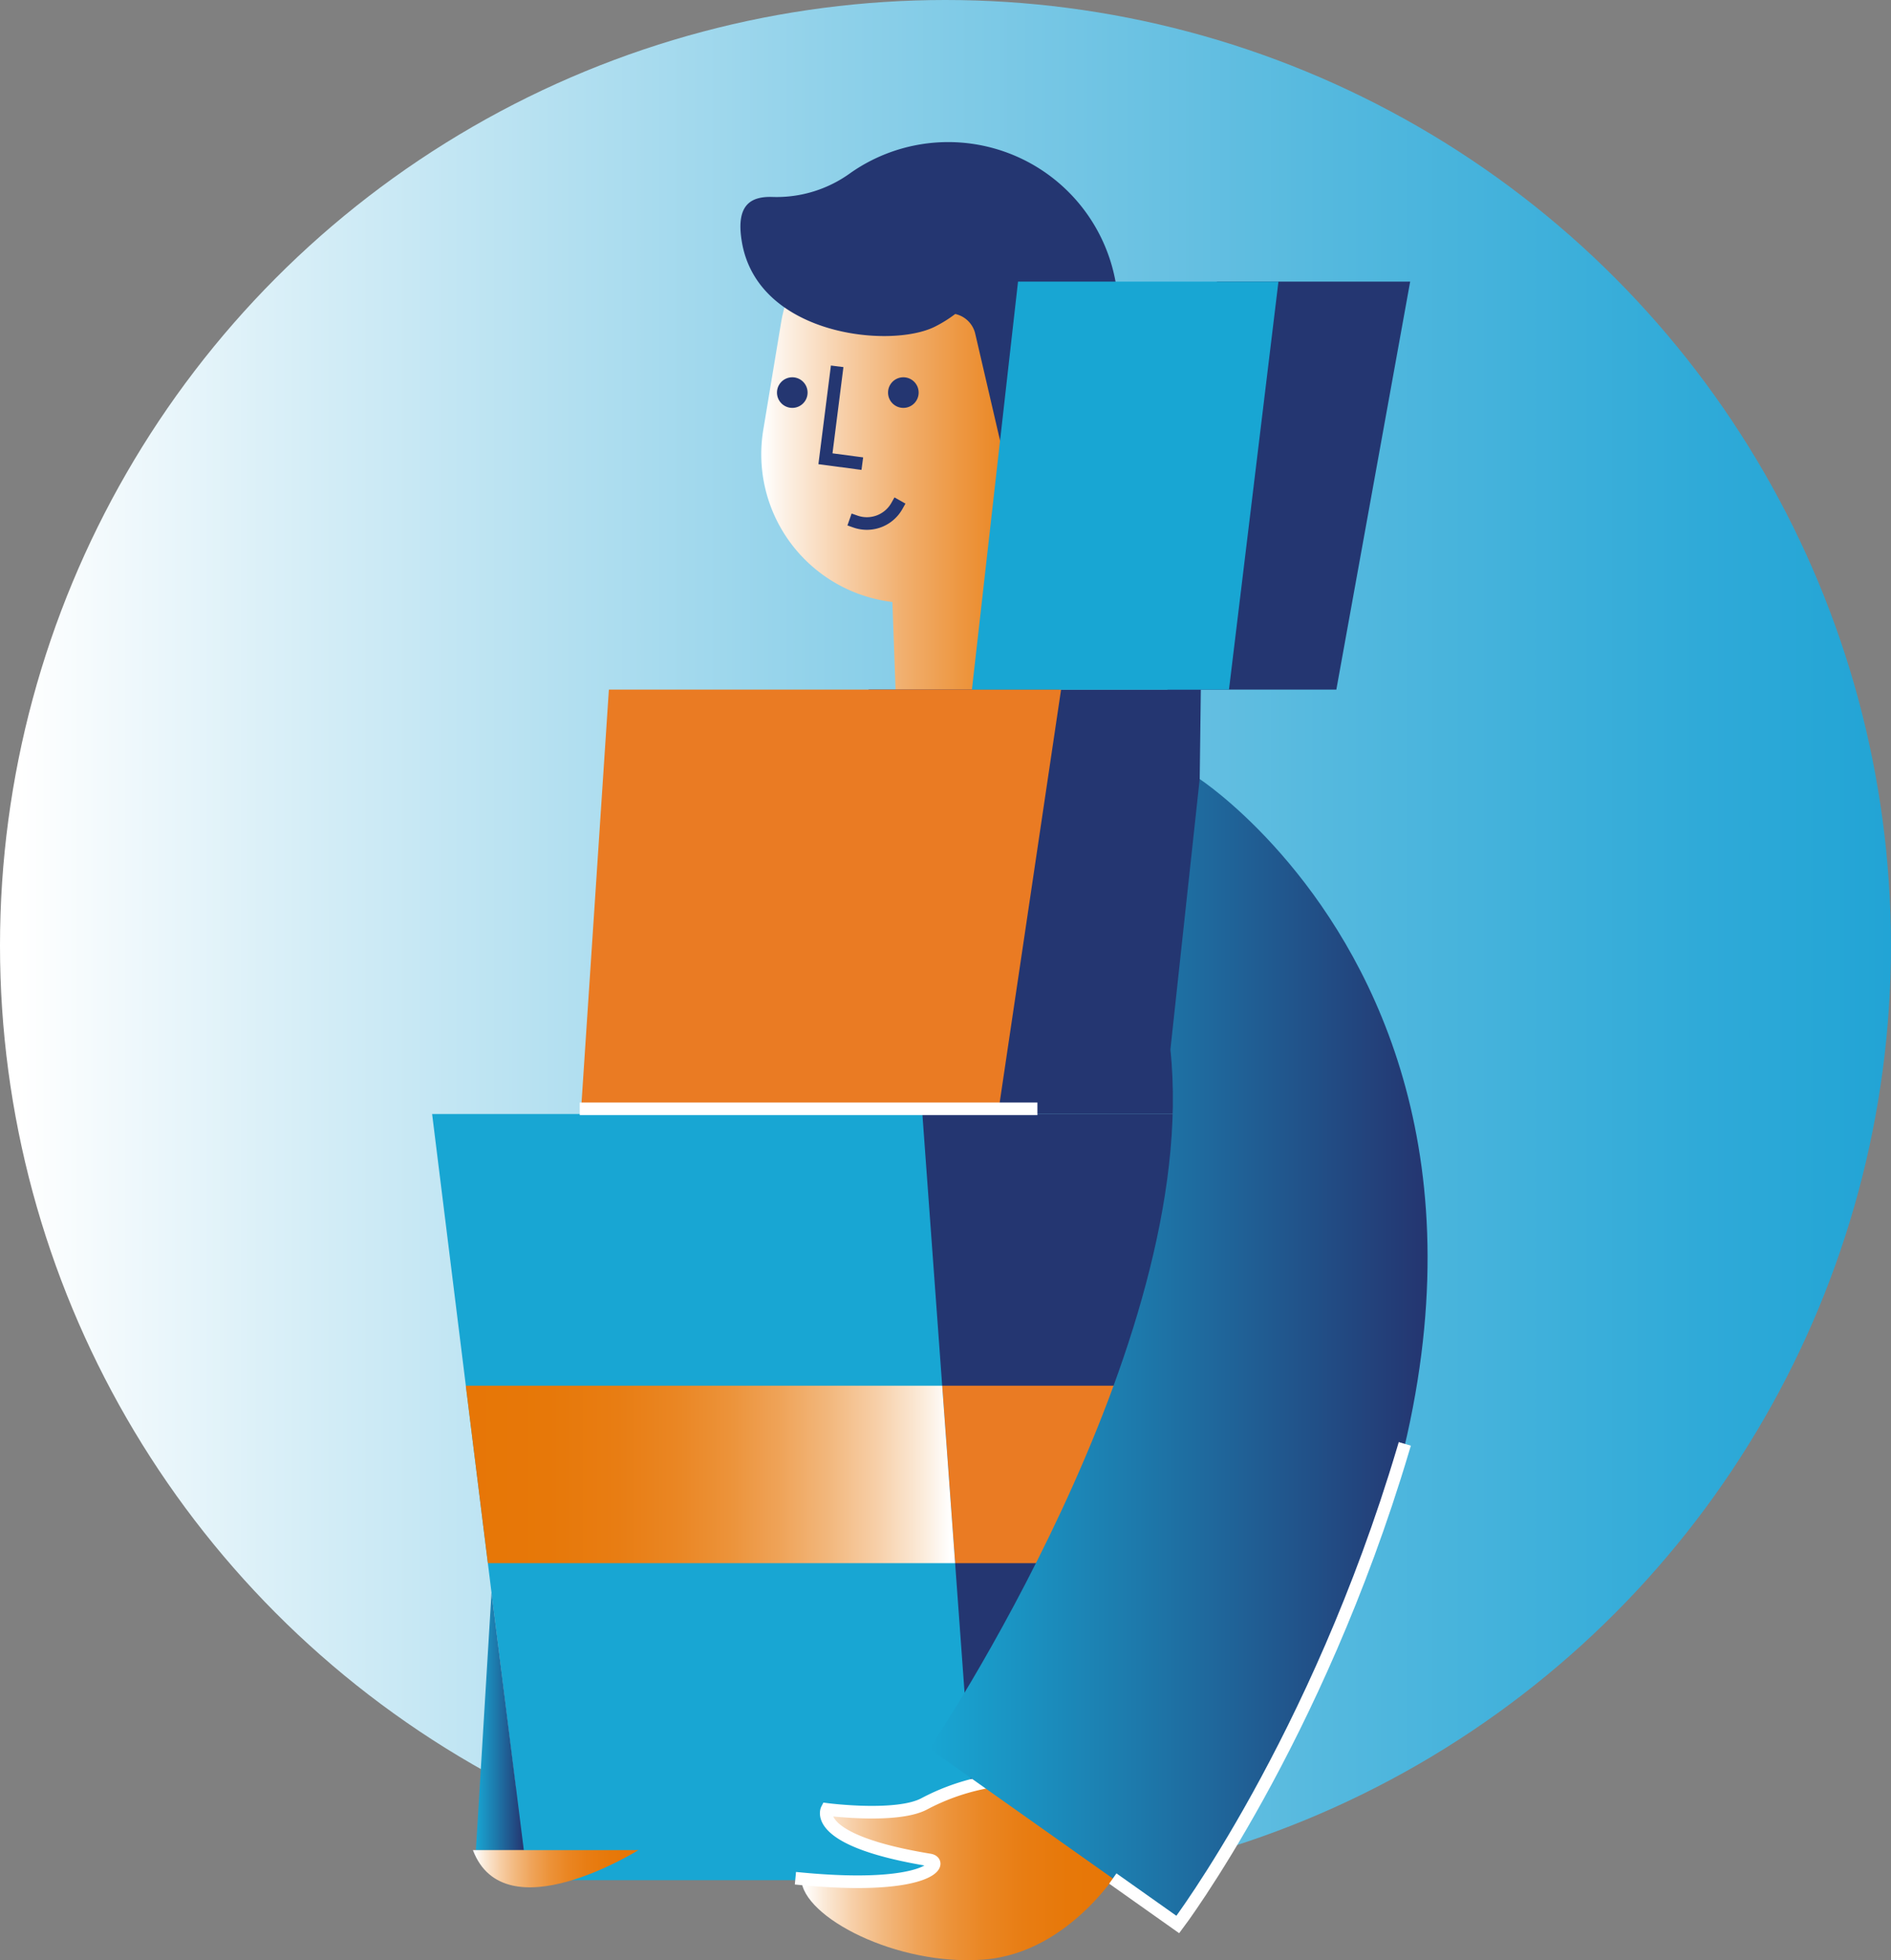
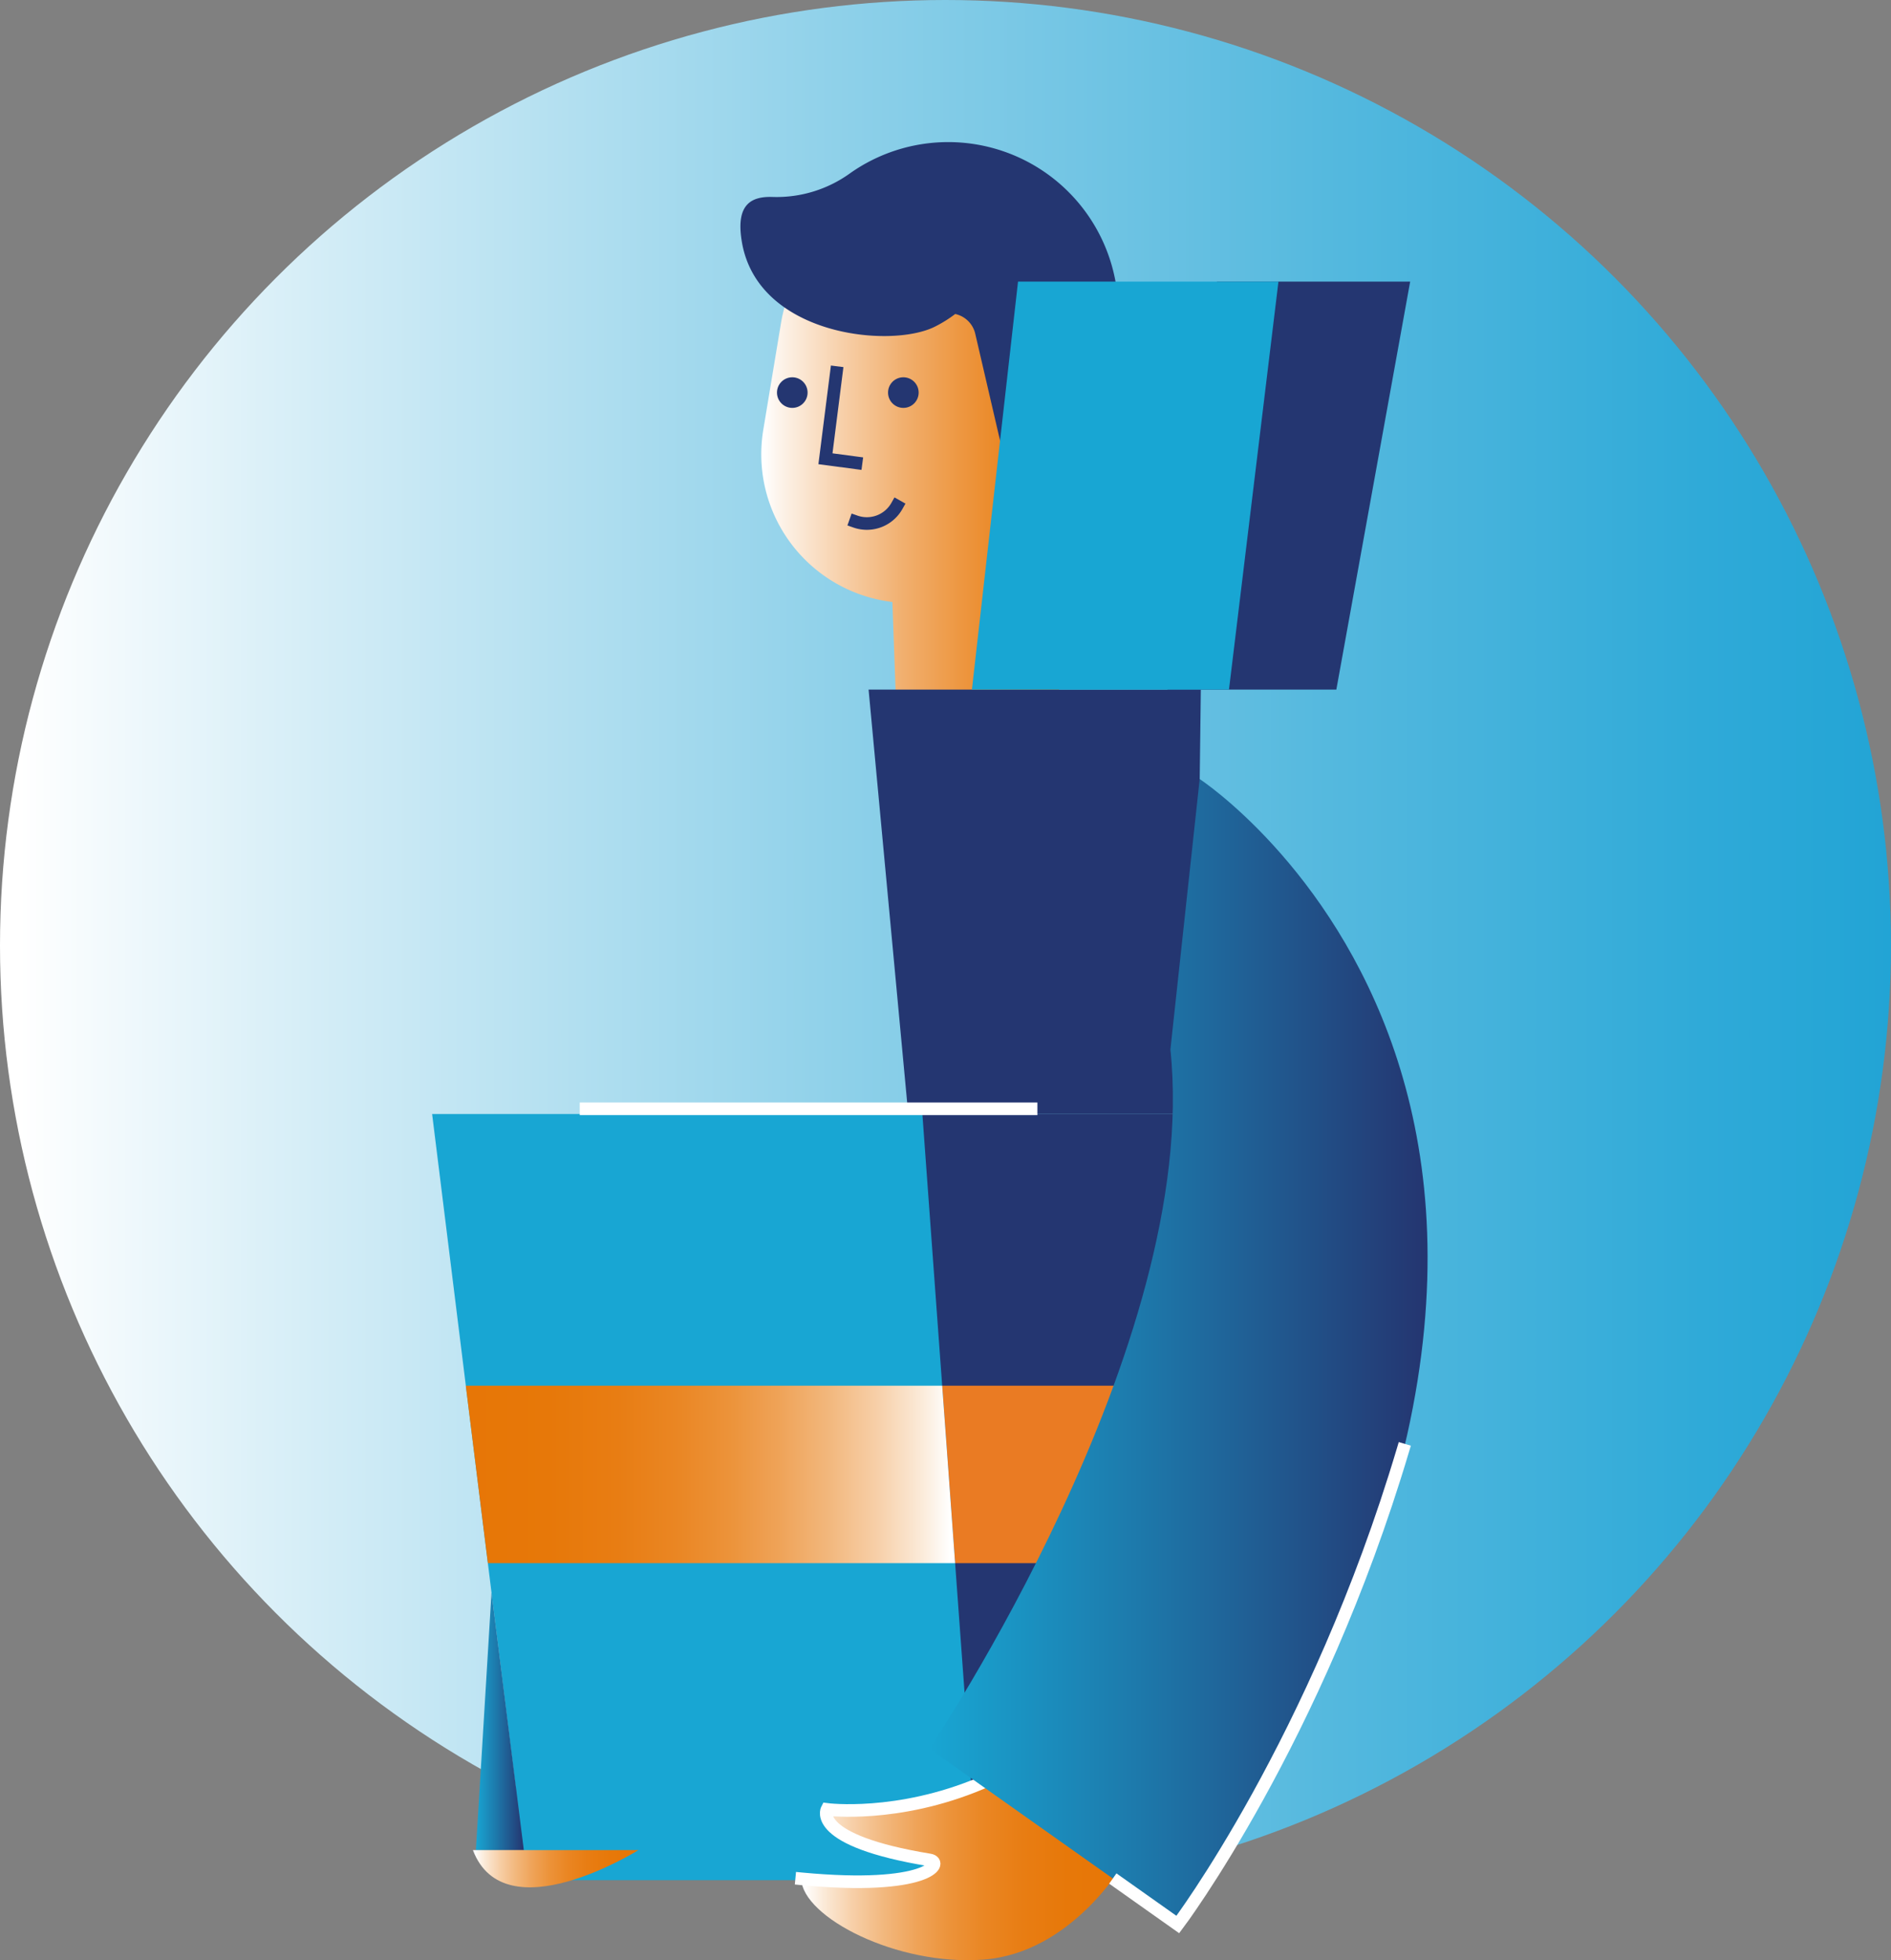
<svg xmlns="http://www.w3.org/2000/svg" xmlns:xlink="http://www.w3.org/1999/xlink" viewBox="0 0 413.89 429">
  <rect x="0" y="0" width="413.89" height="429" fill="#808080" stroke="none" />
  <defs>
    <style>.cls-1{fill:url(#Gradient_bez_nazwy_213);}.cls-2{fill:url(#Gradient_bez_nazwy_216);}.cls-3{fill:#3361c2;}.cls-12,.cls-4,.cls-5{fill:none;stroke-miterlimit:10;stroke-width:2.76px;}.cls-12,.cls-4{stroke:#fff;}.cls-4,.cls-5{stroke-linecap:square;}.cls-5{stroke:#243671;}.cls-14,.cls-6{fill:#243671;}.cls-7{fill:#ea7b23;}.cls-8{fill:#18a6d3;}.cls-9{fill:url(#AMD_pomaranczowy_gradient);}.cls-10{fill:url(#Gradient_bez_nazwy_210);}.cls-11{fill:url(#AMD_gradient);}.cls-13{fill:url(#AMD_gradient-2);}.cls-14{fill-rule:evenodd;}.cls-15{fill:url(#Gradient_bez_nazwy_210-2);}</style>
    <linearGradient id="Gradient_bez_nazwy_213" y1="206.94" x2="413.89" y2="206.94" gradientUnits="userSpaceOnUse">
      <stop offset="0.01" stop-color="#fff" />
      <stop offset="0.14" stop-color="#dbf0f8" />
      <stop offset="0.45" stop-color="#8dd0e9" />
      <stop offset="0.71" stop-color="#53b8de" />
      <stop offset="0.9" stop-color="#2faad8" />
      <stop offset="1" stop-color="#22a4d5" />
    </linearGradient>
    <linearGradient id="Gradient_bez_nazwy_216" x1="166.61" y1="107.3" x2="235.87" y2="107.3" gradientUnits="userSpaceOnUse">
      <stop offset="0.01" stop-color="#fff" />
      <stop offset="0.05" stop-color="#fdf5ed" />
      <stop offset="0.26" stop-color="#f7cfa8" />
      <stop offset="0.45" stop-color="#f1af6e" />
      <stop offset="0.63" stop-color="#ed9741" />
      <stop offset="0.78" stop-color="#ea8521" />
      <stop offset="0.91" stop-color="#e87a0d" />
      <stop offset="1" stop-color="#e77606" />
    </linearGradient>
    <linearGradient id="AMD_pomaranczowy_gradient" x1="101.95" y1="322.69" x2="209.05" y2="322.69" gradientUnits="userSpaceOnUse">
      <stop offset="0" stop-color="#e77606" />
      <stop offset="0.17" stop-color="#e77809" />
      <stop offset="0.31" stop-color="#e87d13" />
      <stop offset="0.43" stop-color="#ea8623" />
      <stop offset="0.54" stop-color="#ec933a" />
      <stop offset="0.64" stop-color="#efa358" />
      <stop offset="0.74" stop-color="#f2b77c" />
      <stop offset="0.84" stop-color="#f7cfa8" />
      <stop offset="0.93" stop-color="#fbead8" />
      <stop offset="0.99" stop-color="#fff" />
    </linearGradient>
    <linearGradient id="Gradient_bez_nazwy_210" x1="175.37" y1="409.44" x2="245.73" y2="409.44" gradientUnits="userSpaceOnUse">
      <stop offset="0.01" stop-color="#fff" />
      <stop offset="0.07" stop-color="#fbead8" />
      <stop offset="0.16" stop-color="#f7cfa8" />
      <stop offset="0.26" stop-color="#f2b77c" />
      <stop offset="0.36" stop-color="#efa358" />
      <stop offset="0.46" stop-color="#ec933a" />
      <stop offset="0.57" stop-color="#ea8623" />
      <stop offset="0.69" stop-color="#e87d13" />
      <stop offset="0.83" stop-color="#e77809" />
      <stop offset="1" stop-color="#e77606" />
    </linearGradient>
    <linearGradient id="AMD_gradient" x1="203.42" y1="295.84" x2="312.46" y2="295.84" gradientUnits="userSpaceOnUse">
      <stop offset="0" stop-color="#18a6d3" />
      <stop offset="0.42" stop-color="#1d79ab" />
      <stop offset="0.99" stop-color="#243671" />
    </linearGradient>
    <linearGradient id="AMD_gradient-2" x1="104.15" y1="376.73" x2="114.65" y2="376.73" xlink:href="#AMD_gradient" />
    <linearGradient id="Gradient_bez_nazwy_210-2" x1="103.51" y1="408.98" x2="139.72" y2="408.98" xlink:href="#Gradient_bez_nazwy_210" />
  </defs>
  <g id="Warstwa_2" data-name="Warstwa 2">
    <g id="Layer_1" data-name="Layer 1">
      <circle class="cls-1" cx="206.94" cy="206.94" r="206.94" />
      <path class="cls-2" d="M228,120.56A32.39,32.39,0,0,0,235.87,99l-.23-23.3a32.57,32.57,0,0,0-64.7-5l-3.88,23.39a32.56,32.56,0,0,0,28.26,37.66l1.42,39.36,35.77-1.3-1.78-49.37Z" />
      <rect class="cls-3" x="222.37" y="80.93" width="23.95" height="30.75" rx="8" transform="translate(104.46 -121.23) rotate(36.82)" />
      <line class="cls-4" x1="241.37" y1="93.19" x2="233.14" y2="101.8" />
      <polyline class="cls-5" points="183.06 81.54 180.67 100.4 187.37 101.29" />
      <circle class="cls-6" cx="197.72" cy="85.92" r="3.35" />
      <circle class="cls-6" cx="173.41" cy="85.92" r="3.35" />
      <polygon class="cls-6" points="178.06 411.48 263.56 411.48 258.38 243.81 164.56 243.81 178.13 411.24 178.06 411.48" />
      <polygon class="cls-6" points="255.53 150.92 292.49 150.92 308.65 61.63 266.35 61.63 255.53 150.92" />
      <polygon class="cls-6" points="190.11 150.92 198.79 243.81 261.67 243.81 262.83 150.92 190.11 150.92" />
-       <polygon class="cls-7" points="232.24 150.92 218.43 243.81 127.12 243.81 133.27 150.92 232.24 150.92" />
      <polygon class="cls-8" points="115.39 411.48 214.11 411.48 201.9 244.05 201.97 243.81 94.58 243.81 115.39 411.48" />
      <polygon class="cls-7" points="206.22 303.27 209.05 342.11 252.99 342.11 252.99 303.27 206.22 303.27" />
      <polygon class="cls-9" points="101.95 303.27 106.78 342.11 209.05 342.11 206.22 303.27 101.95 303.27" />
      <path class="cls-10" d="M175.37,411.23c.27,8.32,20.92,19.11,40,17.63s30.33-20.71,30.33-20.71l-27.64-18.26s-5-.33-11.52,3.39C200.29,396.85,181,396,181,396s0,4.4,7.67,6.71c5.38,1.62,15.65,3,15.38,5.41C203.48,412.86,175.37,411.23,175.37,411.23Z" />
-       <path class="cls-4" d="M214.75,390.25a48.13,48.13,0,0,0-12.4,4.5C196.37,398,181,396,181,396s-3.53,6.8,22.47,11.06c3.27.54-.43,6.74-28,4.13" />
+       <path class="cls-4" d="M214.75,390.25C196.37,398,181,396,181,396s-3.53,6.8,22.47,11.06c3.27.54-.43,6.74-28,4.13" />
      <path class="cls-11" d="M262.58,170.5s115.36,75.43-4.79,250.69L203.42,382.7s59.59-88.14,52.75-153" />
      <line class="cls-12" x1="227.06" y1="242.67" x2="126.89" y2="242.67" />
      <path class="cls-4" d="M244.69,411.92l13.1,9.27s30.29-40.12,49.29-103.87" />
      <polygon class="cls-13" points="114.65 404.91 104.16 404.91 107.58 348.56 114.65 404.91" />
      <path class="cls-5" d="M187.24,114.15a7.54,7.54,0,0,0,9.06-3.41" />
      <path class="cls-14" d="M169.26,43.11a27.48,27.48,0,0,0,16.87-5.24,37.23,37.23,0,0,1,57.78,38.41l-3.46,15s-10.12-4.3-18.53,18.22l-8.11-34.94-.35-1.5a5.75,5.75,0,0,0-4.39-4.34h0a28.23,28.23,0,0,1-4.48,2.79c-9.82,4.88-38.86,1.88-42.23-18.66C161,44.72,164.4,42.91,169.26,43.11Z" />
      <polygon class="cls-8" points="212.73 150.92 268.99 150.92 279.82 61.63 222.82 61.63 212.73 150.92" />
      <path class="cls-15" d="M139.72,404.91s-29.27,18.32-36.21,0" />
    </g>
  </g>
</svg>